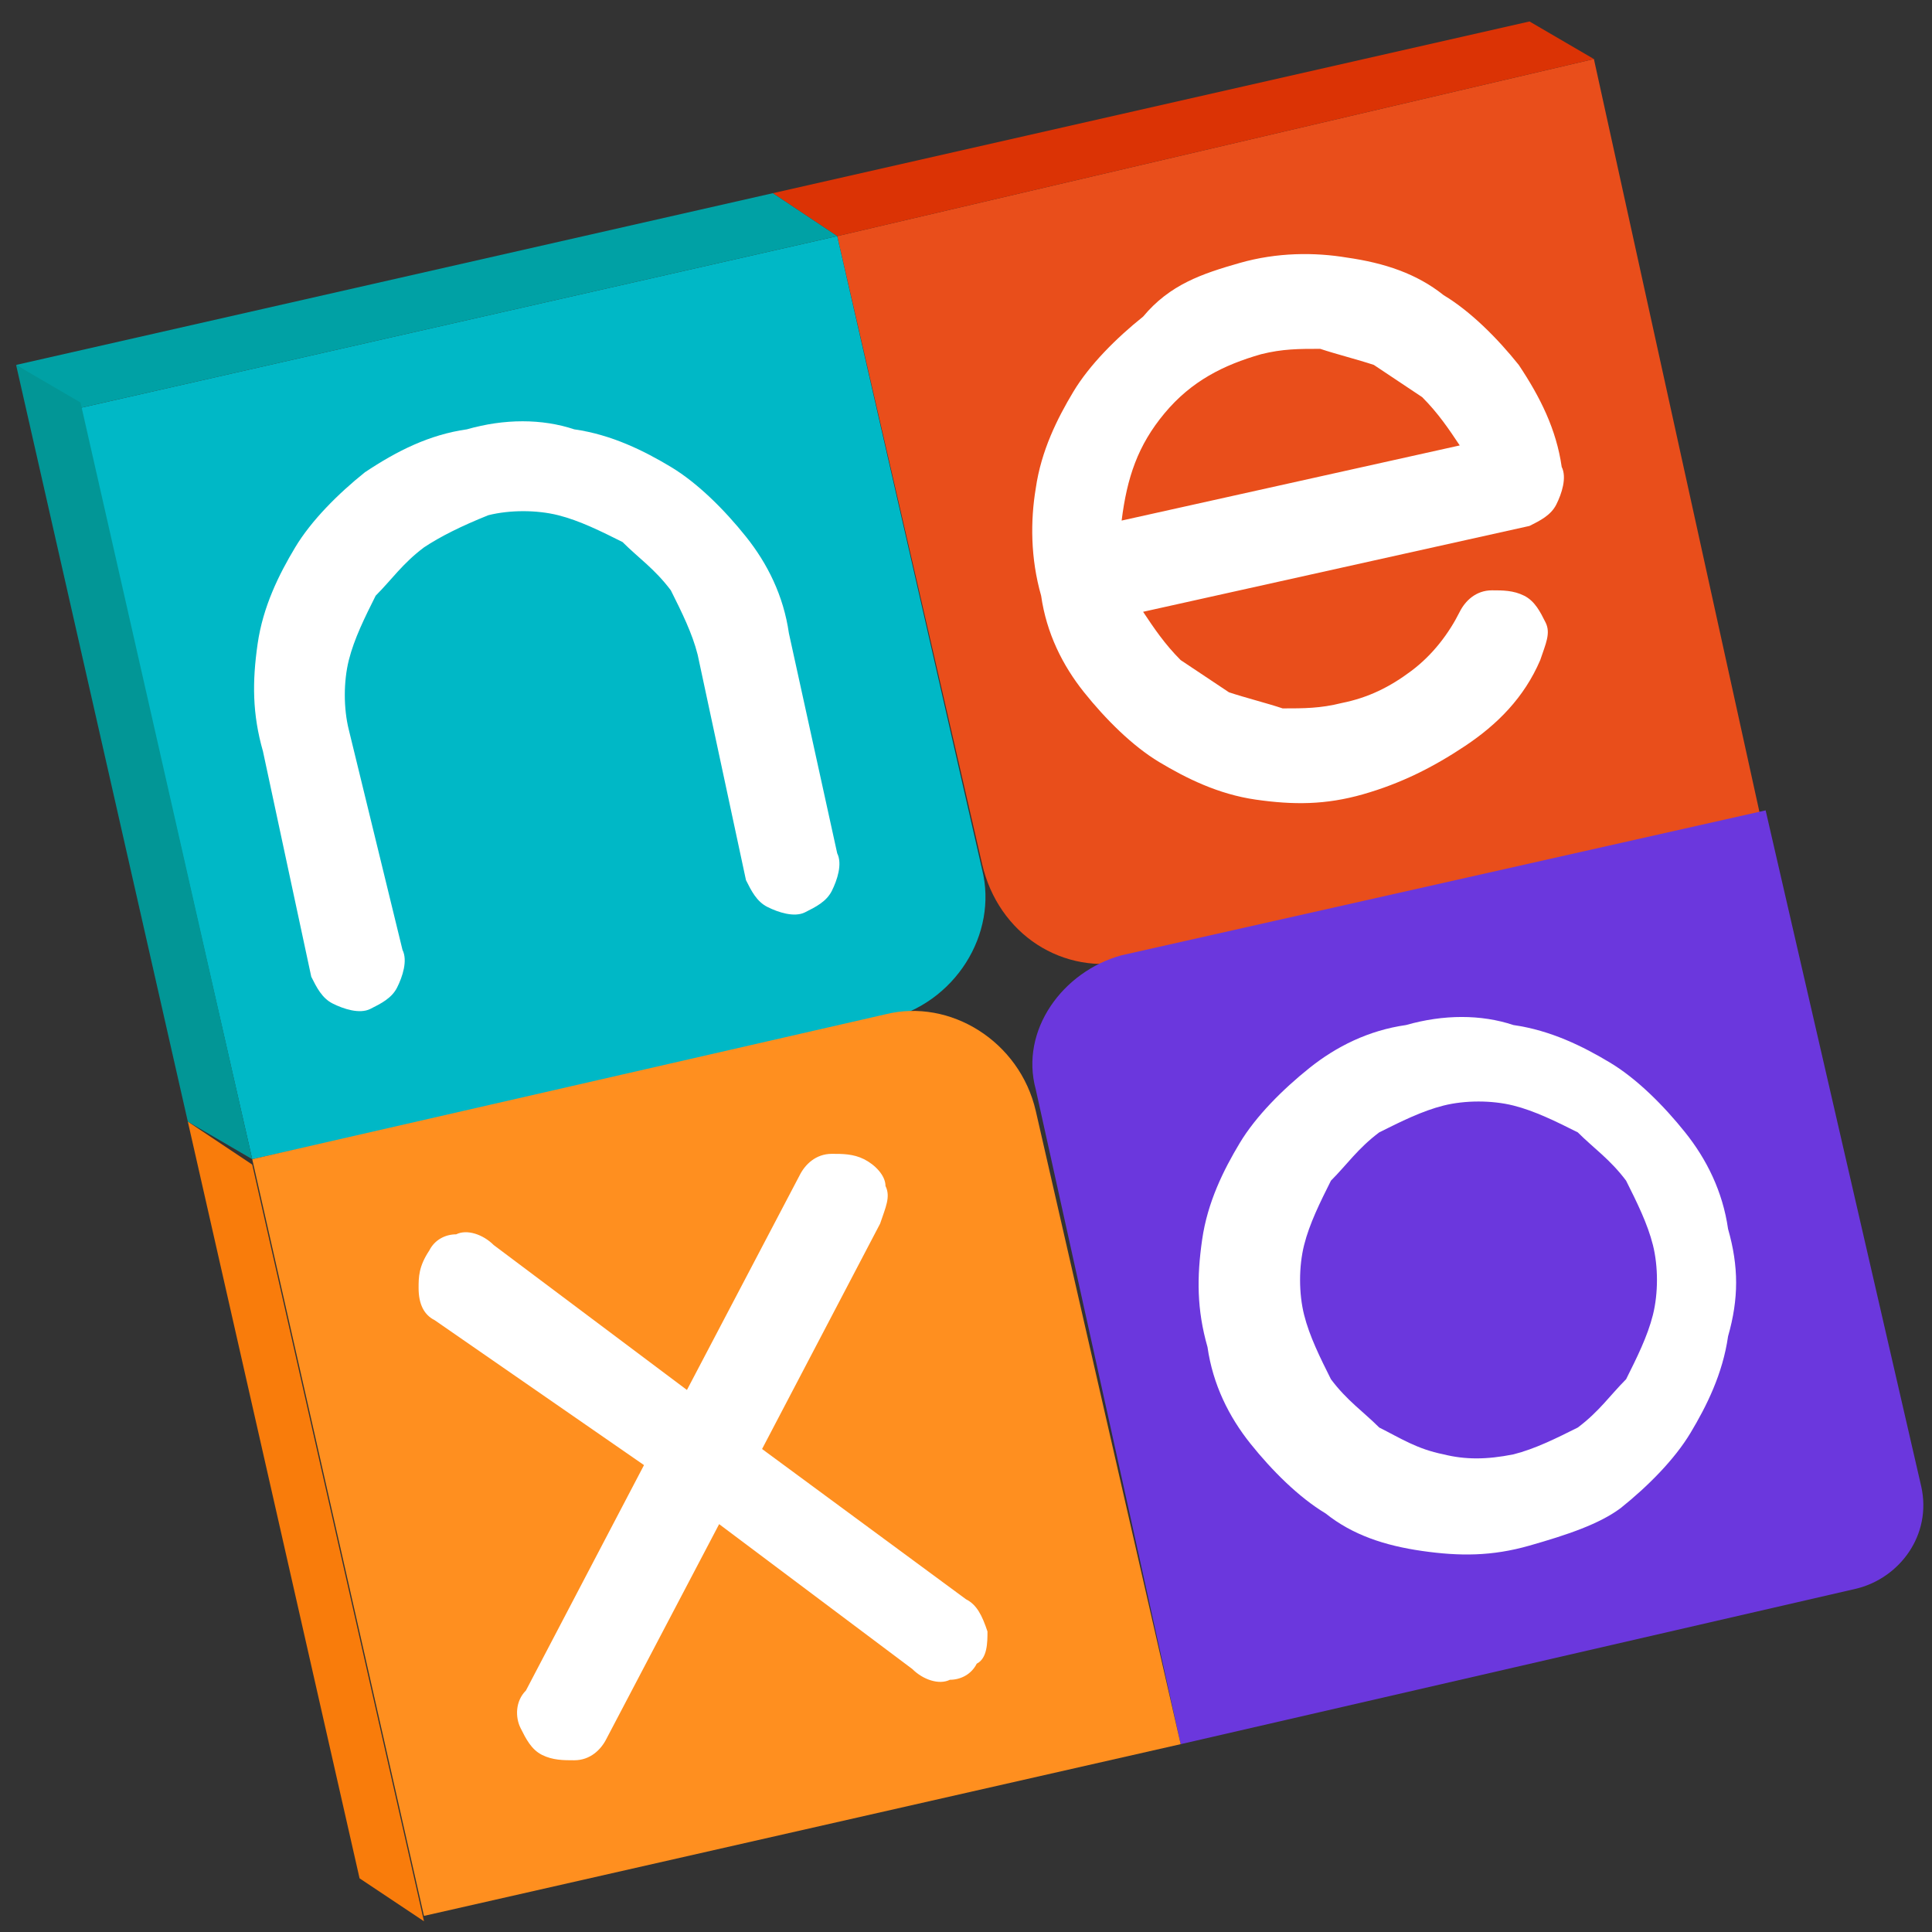
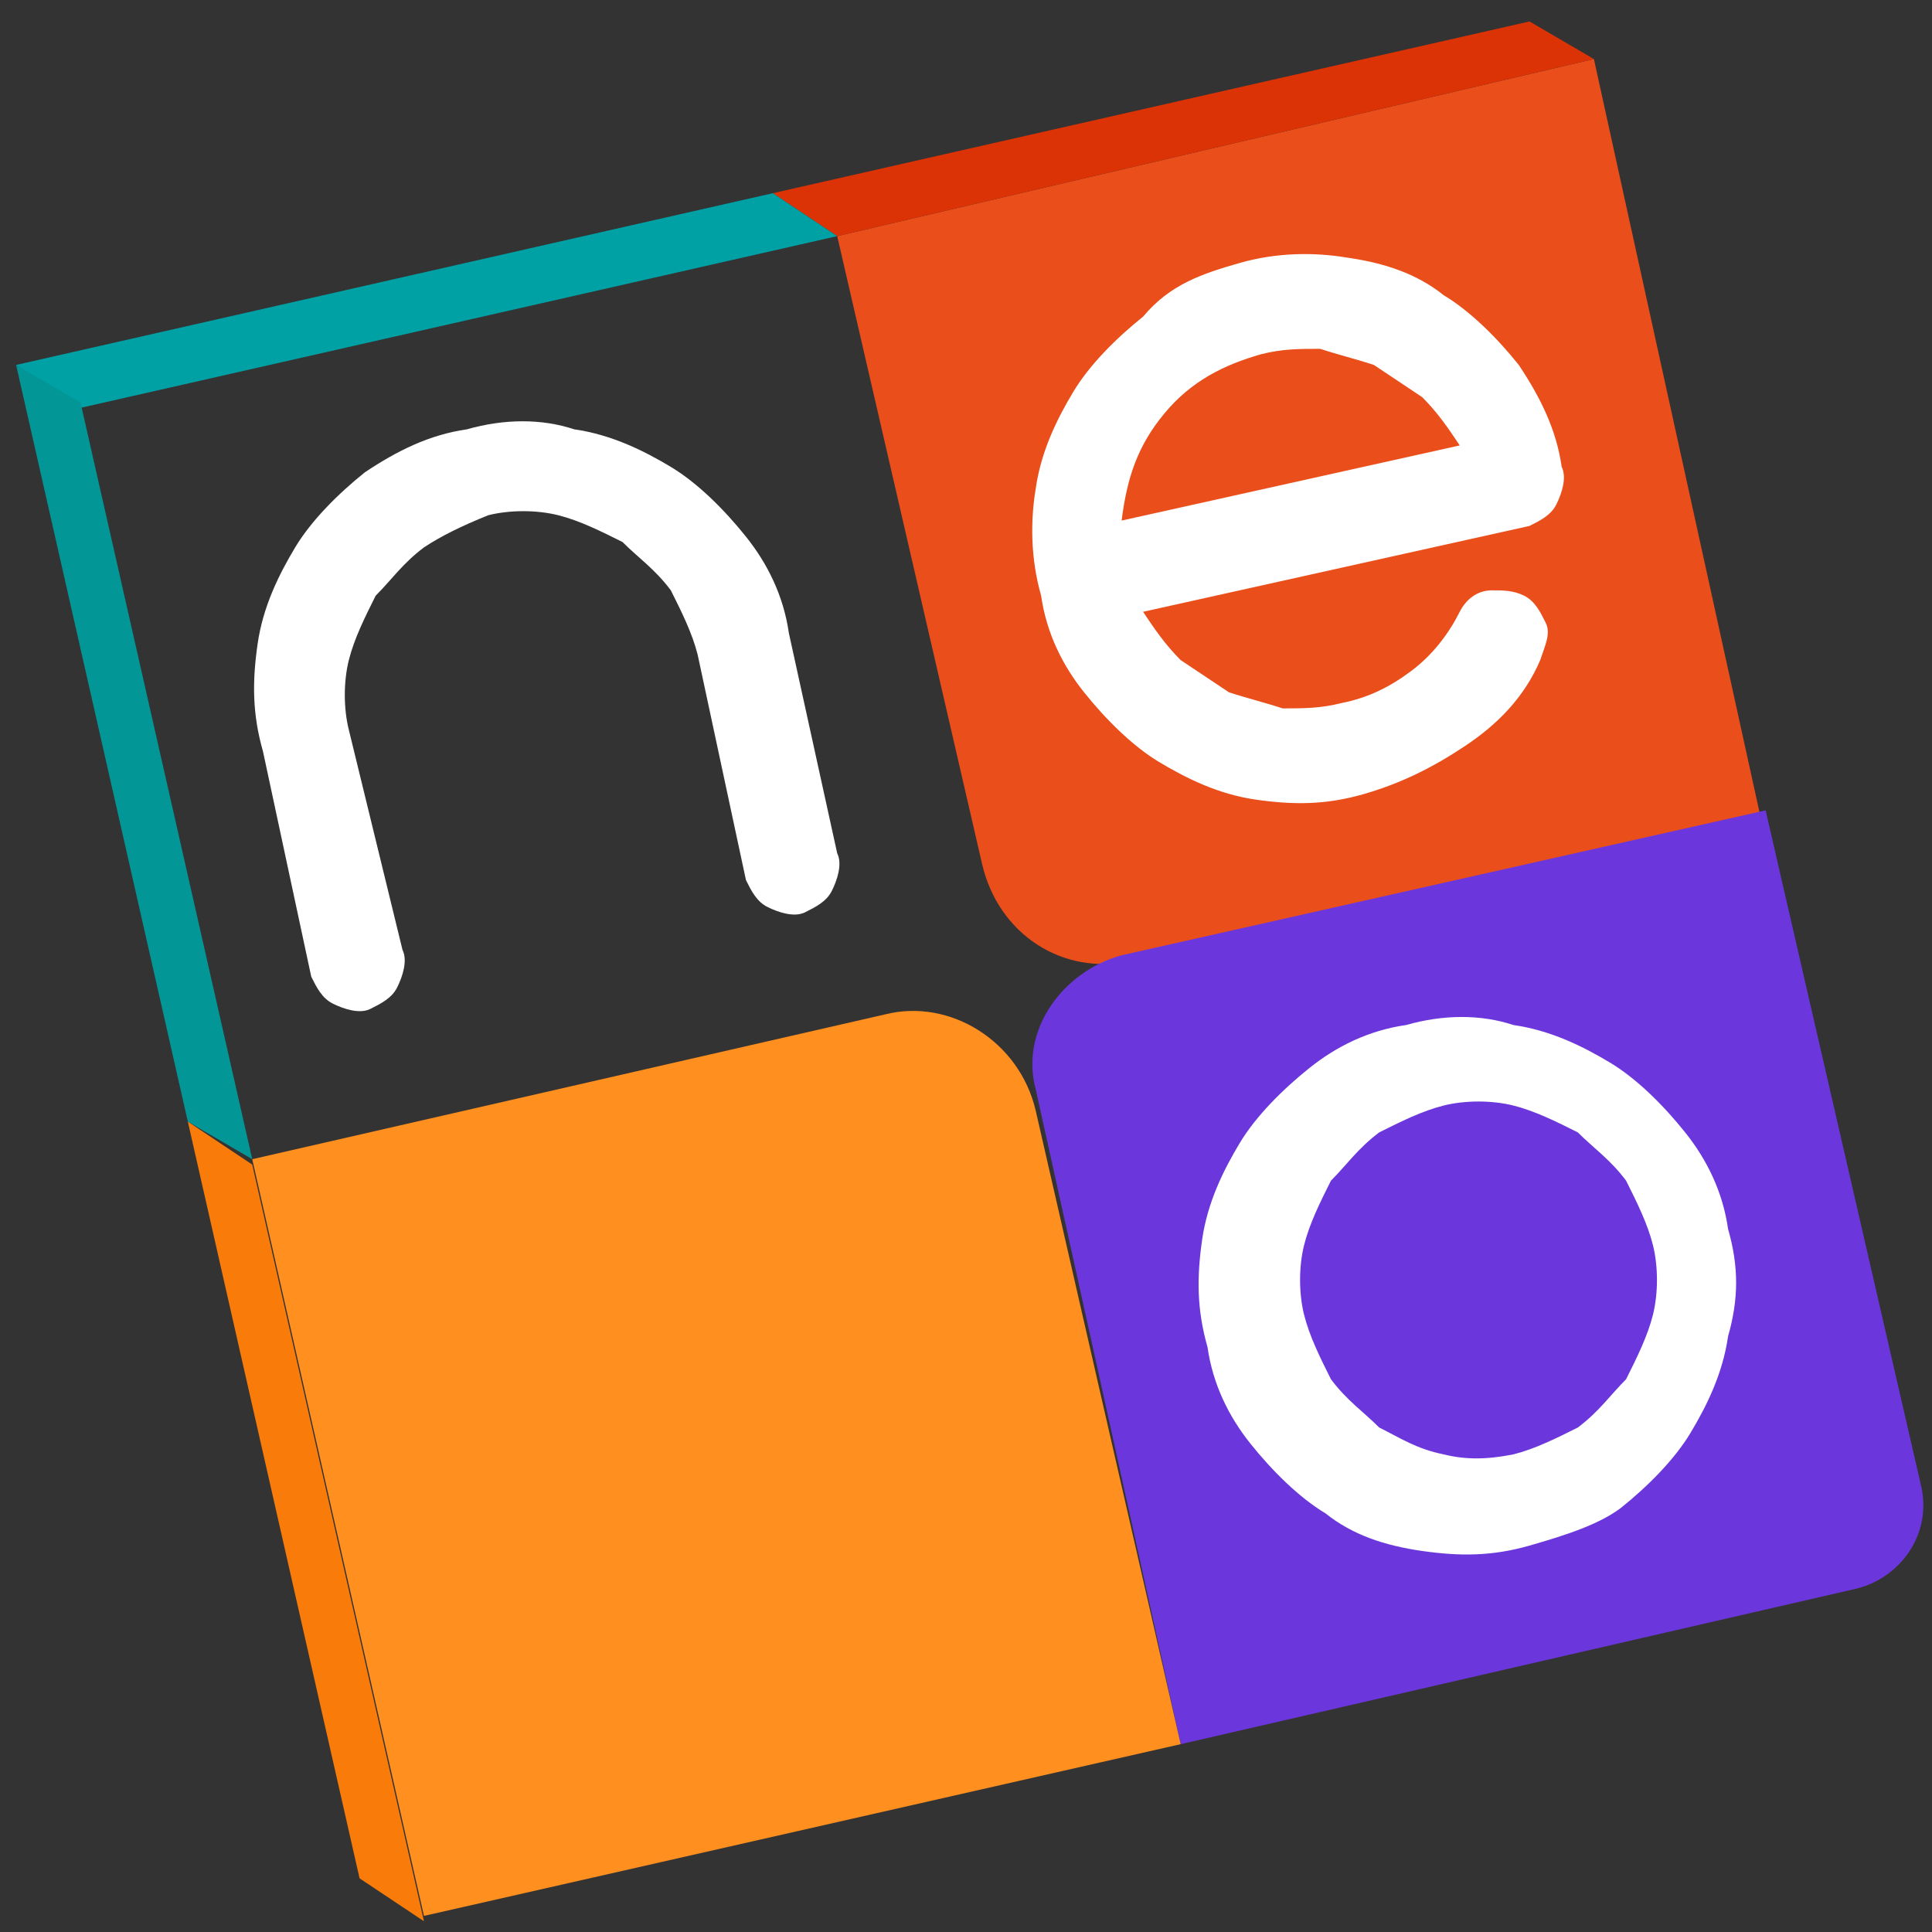
<svg xmlns="http://www.w3.org/2000/svg" version="1.1" id="Layer_1" x="0px" y="0px" viewBox="0 0 36 36" style="enable-background:new 0 0 36 36;" xml:space="preserve">
  <rect x="0" y="0" width="36" height="36" fill="#333333" stroke="none" />
  <style type="text/css">
	.st0{fill:#E94E1B;}
	.st1{fill:#00B8C6;}
	.st2{fill:#6B37DD;}
	.st3{fill:#FF8F1F;}
	.st4{fill:#FFFFFF;}
	.st5{fill:#DB3305;}
	.st6{fill:#00A1A5;}
	.st7{fill:#029696;}
	.st8{fill:#F97C0B;}
</style>
  <path class="st0" d="M21.1,17.9l11.7-2.7L29.7,1.1L15.6,4.4l2.7,11.7C18.6,17.4,19.8,18.2,21.1,17.9" />
-   <path class="st1" d="M4.7,21.6L16.5,19c1.3-0.3,2.1-1.6,1.8-2.8L15.6,4.4L1.5,7.6L4.7,21.6L4.7,21.6z" />
  <path class="st2" d="M22,32.5l12.6-2.9c0.8-0.2,1.4-1,1.2-1.9l-2.9-12.6l-12,2.7c-1.1,0.3-1.9,1.4-1.6,2.5L22,32.5L22,32.5z" />
  <path class="st3" d="M7.9,35.7L22,32.5l-2.7-11.8c-0.3-1.3-1.6-2.1-2.8-1.8L4.7,21.6L7.9,35.7L7.9,35.7z" />
  <path class="st4" d="M7.5,17.7c0.1,0.2,0,0.5-0.1,0.7c-0.1,0.2-0.3,0.3-0.5,0.4c-0.2,0.1-0.5,0-0.7-0.1c-0.2-0.1-0.3-0.3-0.4-0.5  L4.9,14c-0.2-0.7-0.2-1.3-0.1-2c0.1-0.7,0.4-1.3,0.7-1.8c0.3-0.5,0.8-1,1.3-1.4C7.4,8.4,8,8.1,8.7,8c0.7-0.2,1.4-0.2,2,0  c0.7,0.1,1.3,0.4,1.8,0.7c0.5,0.3,1,0.8,1.4,1.3c0.4,0.5,0.7,1.1,0.8,1.8l0.9,4.1c0.1,0.2,0,0.5-0.1,0.7c-0.1,0.2-0.3,0.3-0.5,0.4  c-0.2,0.1-0.5,0-0.7-0.1c-0.2-0.1-0.3-0.3-0.4-0.5L13,12.2c-0.1-0.4-0.3-0.8-0.5-1.2c-0.3-0.4-0.6-0.6-0.9-0.9  c-0.4-0.2-0.8-0.4-1.2-0.5c-0.4-0.1-0.9-0.1-1.3,0C8.6,9.8,8.2,10,7.9,10.2c-0.4,0.3-0.6,0.6-0.9,0.9c-0.2,0.4-0.4,0.8-0.5,1.2  c-0.1,0.4-0.1,0.9,0,1.3L7.5,17.7L7.5,17.7z" />
  <path class="st4" d="M23.1,4.9c0.7-0.2,1.4-0.2,2-0.1c0.7,0.1,1.3,0.3,1.8,0.7c0.5,0.3,1,0.8,1.4,1.3C28.7,7.4,29,8,29.1,8.7  c0.1,0.2,0,0.5-0.1,0.7c-0.1,0.2-0.3,0.3-0.5,0.4l-7.2,1.6c0.2,0.3,0.4,0.6,0.7,0.9c0.3,0.2,0.6,0.4,0.9,0.6c0.3,0.1,0.7,0.2,1,0.3  c0.4,0,0.7,0,1.1-0.1c0.5-0.1,0.9-0.3,1.3-0.6c0.4-0.3,0.7-0.7,0.9-1.1c0.1-0.2,0.3-0.4,0.6-0.4c0.2,0,0.4,0,0.6,0.1  c0.2,0.1,0.3,0.3,0.4,0.5c0.1,0.2,0,0.4-0.1,0.7c-0.3,0.7-0.8,1.2-1.4,1.6c-0.6,0.4-1.2,0.7-1.9,0.9c-0.7,0.2-1.3,0.2-2,0.1  c-0.7-0.1-1.3-0.4-1.8-0.7s-1-0.8-1.4-1.3c-0.4-0.5-0.7-1.1-0.8-1.8c-0.2-0.7-0.2-1.4-0.1-2c0.1-0.7,0.4-1.3,0.7-1.8  c0.3-0.5,0.8-1,1.3-1.4C21.8,5.3,22.4,5.1,23.1,4.9 M27.2,8.3c-0.2-0.3-0.4-0.6-0.7-0.9c-0.3-0.2-0.6-0.4-0.9-0.6  c-0.3-0.1-0.7-0.2-1-0.3c-0.4,0-0.7,0-1.1,0.1c-0.7,0.2-1.3,0.5-1.8,1.1c-0.5,0.6-0.7,1.2-0.8,2L27.2,8.3L27.2,8.3z" />
-   <path class="st4" d="M8.1,24.6c-0.2-0.1-0.3-0.3-0.3-0.6c0-0.2,0-0.4,0.2-0.7c0.1-0.2,0.3-0.3,0.5-0.3c0.2-0.1,0.5,0,0.7,0.2  l3.6,2.7l2.1-4c0.1-0.2,0.3-0.4,0.6-0.4c0.2,0,0.4,0,0.6,0.1c0.2,0.1,0.4,0.3,0.4,0.5c0.1,0.2,0,0.4-0.1,0.7l-2.2,4.2l3.8,2.8  c0.2,0.1,0.3,0.3,0.4,0.6c0,0.2,0,0.5-0.2,0.6c-0.1,0.2-0.3,0.3-0.5,0.3c-0.2,0.1-0.5,0-0.7-0.2l-3.6-2.7l-2.1,4  c-0.1,0.2-0.3,0.4-0.6,0.4c-0.2,0-0.4,0-0.6-0.1c-0.2-0.1-0.3-0.3-0.4-0.5c-0.1-0.2-0.1-0.5,0.1-0.7l2.2-4.2L8.1,24.6L8.1,24.6z" />
  <path class="st4" d="M28.5,28.8c-0.7,0.2-1.3,0.2-2,0.1c-0.7-0.1-1.3-0.3-1.8-0.7c-0.5-0.3-1-0.8-1.4-1.3c-0.4-0.5-0.7-1.1-0.8-1.8  c-0.2-0.7-0.2-1.3-0.1-2c0.1-0.7,0.4-1.3,0.7-1.8c0.3-0.5,0.8-1,1.3-1.4s1.1-0.7,1.8-0.8c0.7-0.2,1.4-0.2,2,0  c0.7,0.1,1.3,0.4,1.8,0.7c0.5,0.3,1,0.8,1.4,1.3c0.4,0.5,0.7,1.1,0.8,1.8c0.2,0.7,0.2,1.3,0,2c-0.1,0.7-0.4,1.3-0.7,1.8  c-0.3,0.5-0.8,1-1.3,1.4C29.8,28.4,29.2,28.6,28.5,28.8 M28.2,27.1c0.4-0.1,0.8-0.3,1.2-0.5c0.4-0.3,0.6-0.6,0.9-0.9  c0.2-0.4,0.4-0.8,0.5-1.2c0.1-0.4,0.1-0.9,0-1.3c-0.1-0.4-0.3-0.8-0.5-1.2c-0.3-0.4-0.6-0.6-0.9-0.9c-0.4-0.2-0.8-0.4-1.2-0.5  c-0.4-0.1-0.9-0.1-1.3,0c-0.4,0.1-0.8,0.3-1.2,0.5c-0.4,0.3-0.6,0.6-0.9,0.9c-0.2,0.4-0.4,0.8-0.5,1.2c-0.1,0.4-0.1,0.9,0,1.3  c0.1,0.4,0.3,0.8,0.5,1.2c0.3,0.4,0.6,0.6,0.9,0.9c0.4,0.2,0.7,0.4,1.2,0.5C27.3,27.2,27.7,27.2,28.2,27.1" />
  <polygon class="st5" points="29.7,1.1 28.5,0.4 14.4,3.6 15.6,4.4 " />
  <polygon class="st6" points="15.6,4.4 14.4,3.6 0.3,6.8 1.5,7.6 " />
  <polygon class="st7" points="4.7,21.6 3.5,20.9 0.3,6.8 1.5,7.5 " />
  <polygon class="st8" points="7.9,35.8 6.7,35 3.5,20.9 4.7,21.7 " />
</svg>